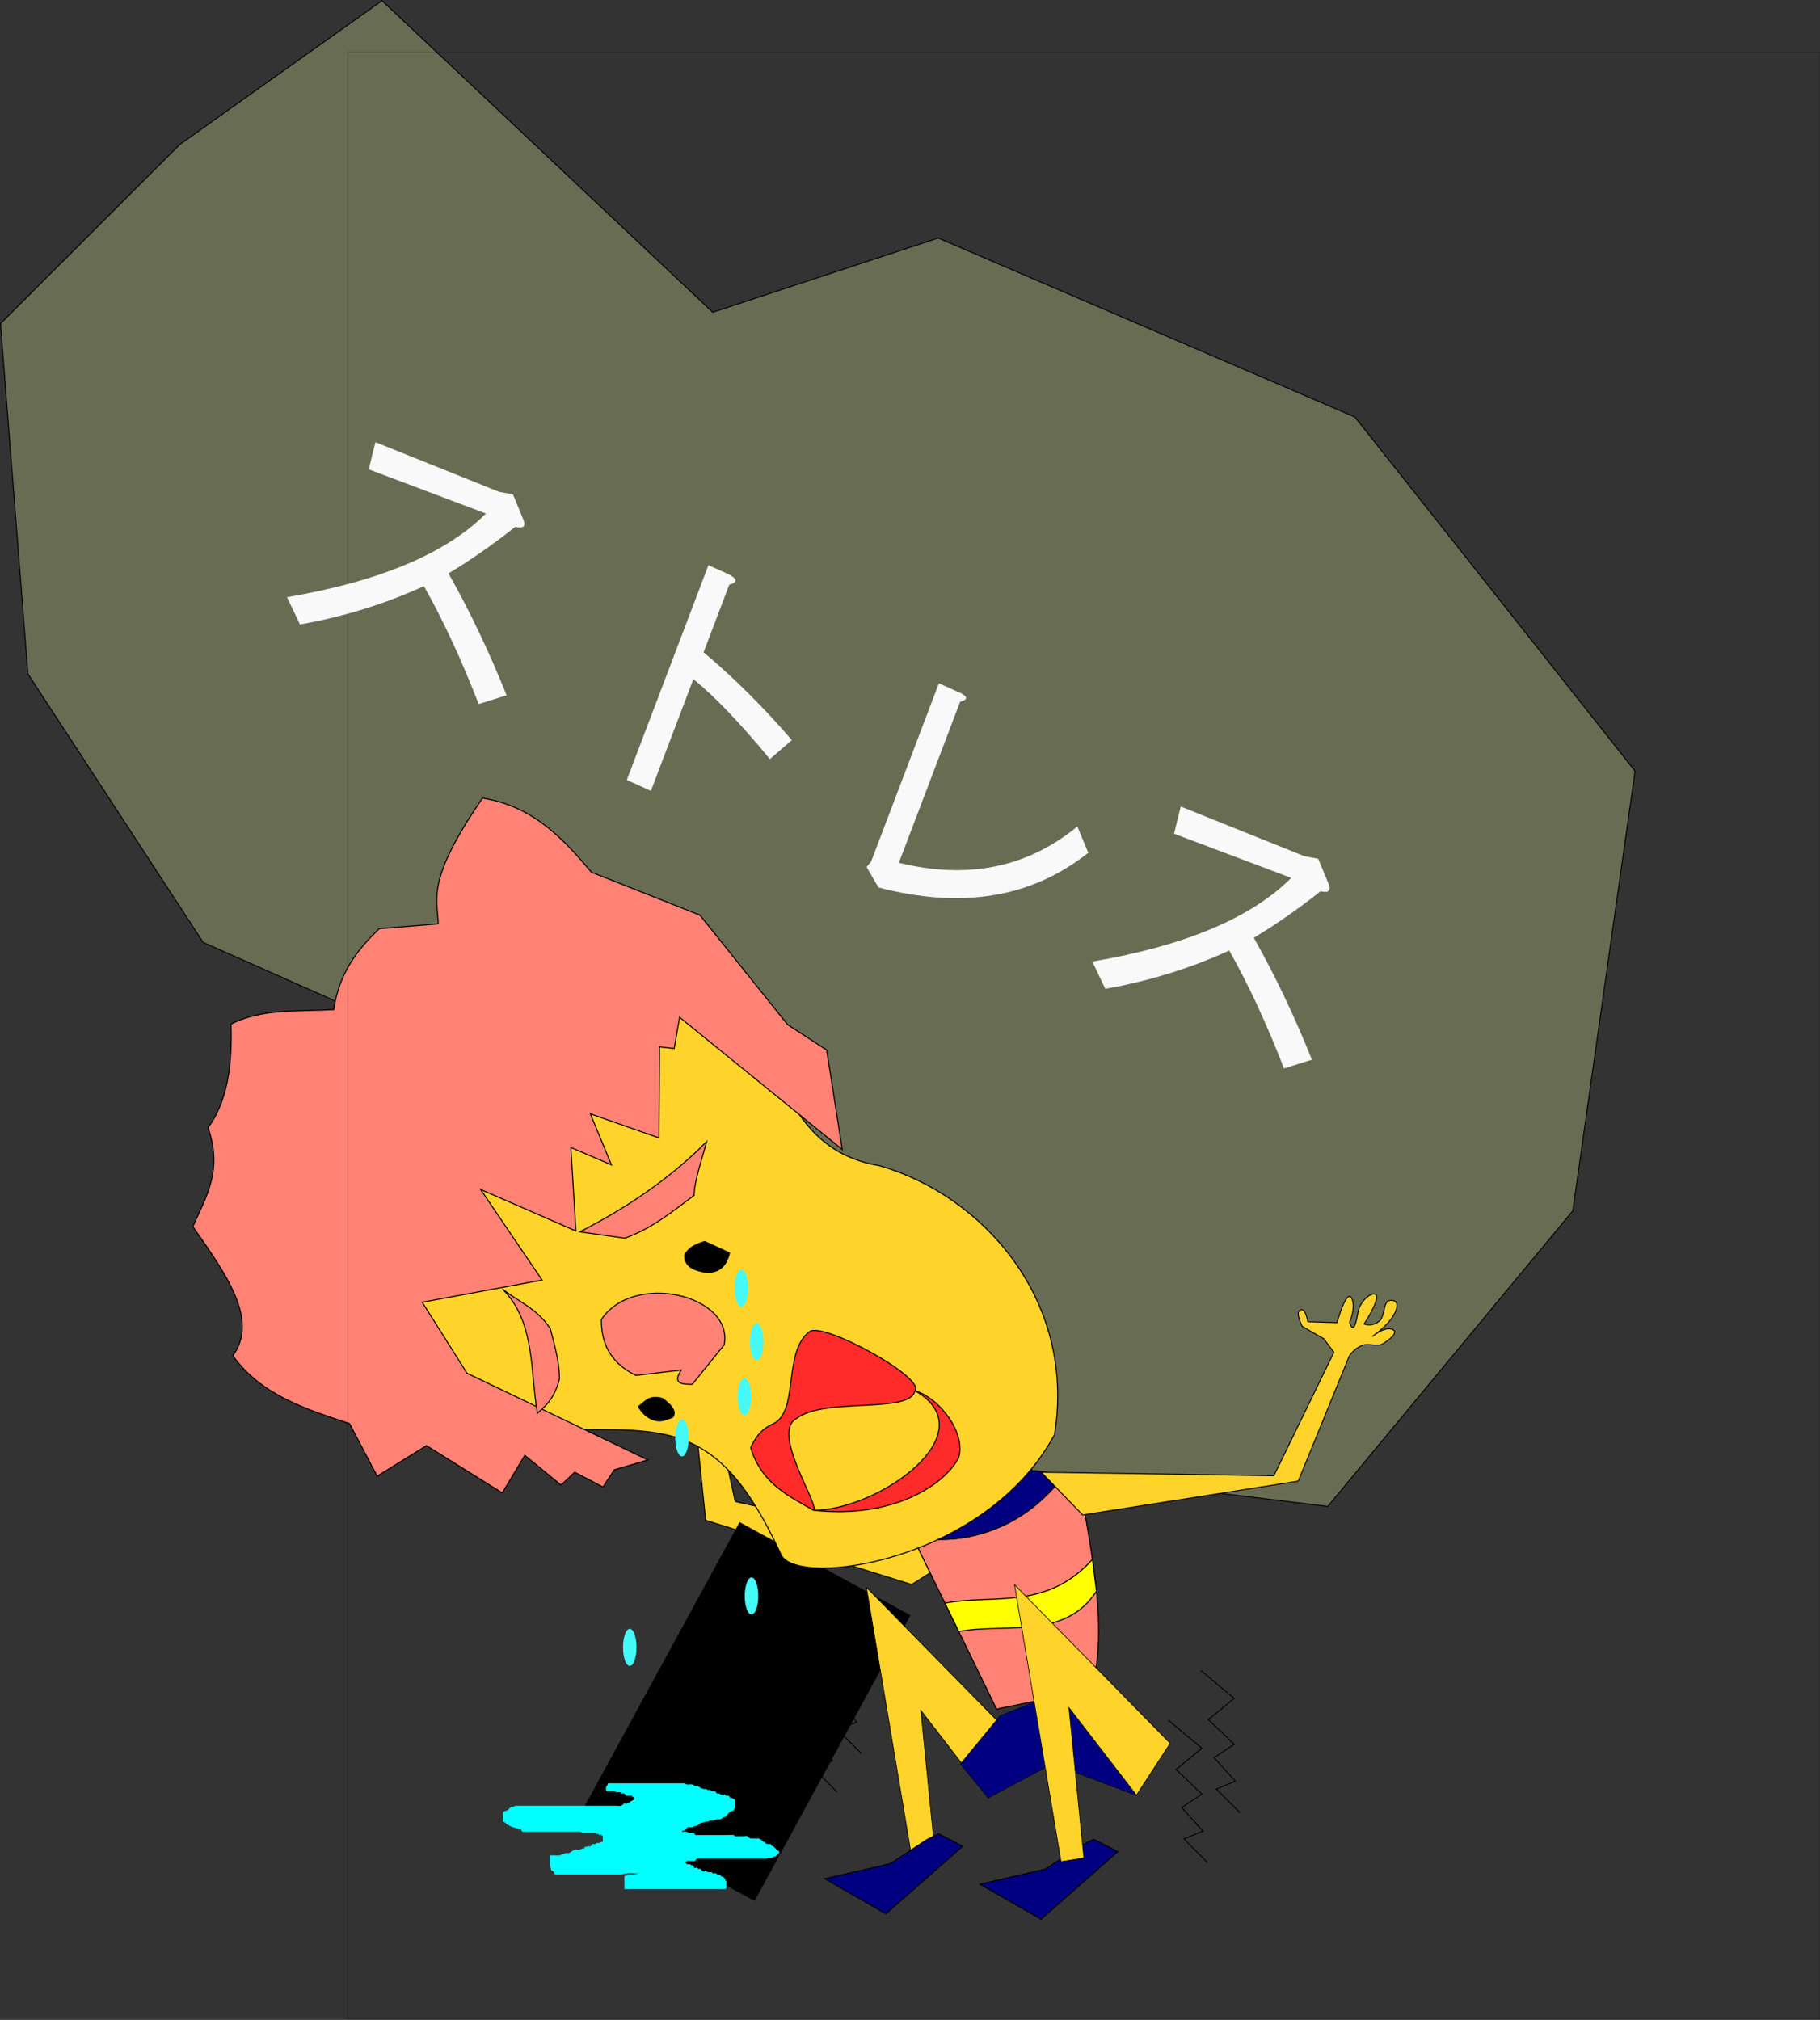
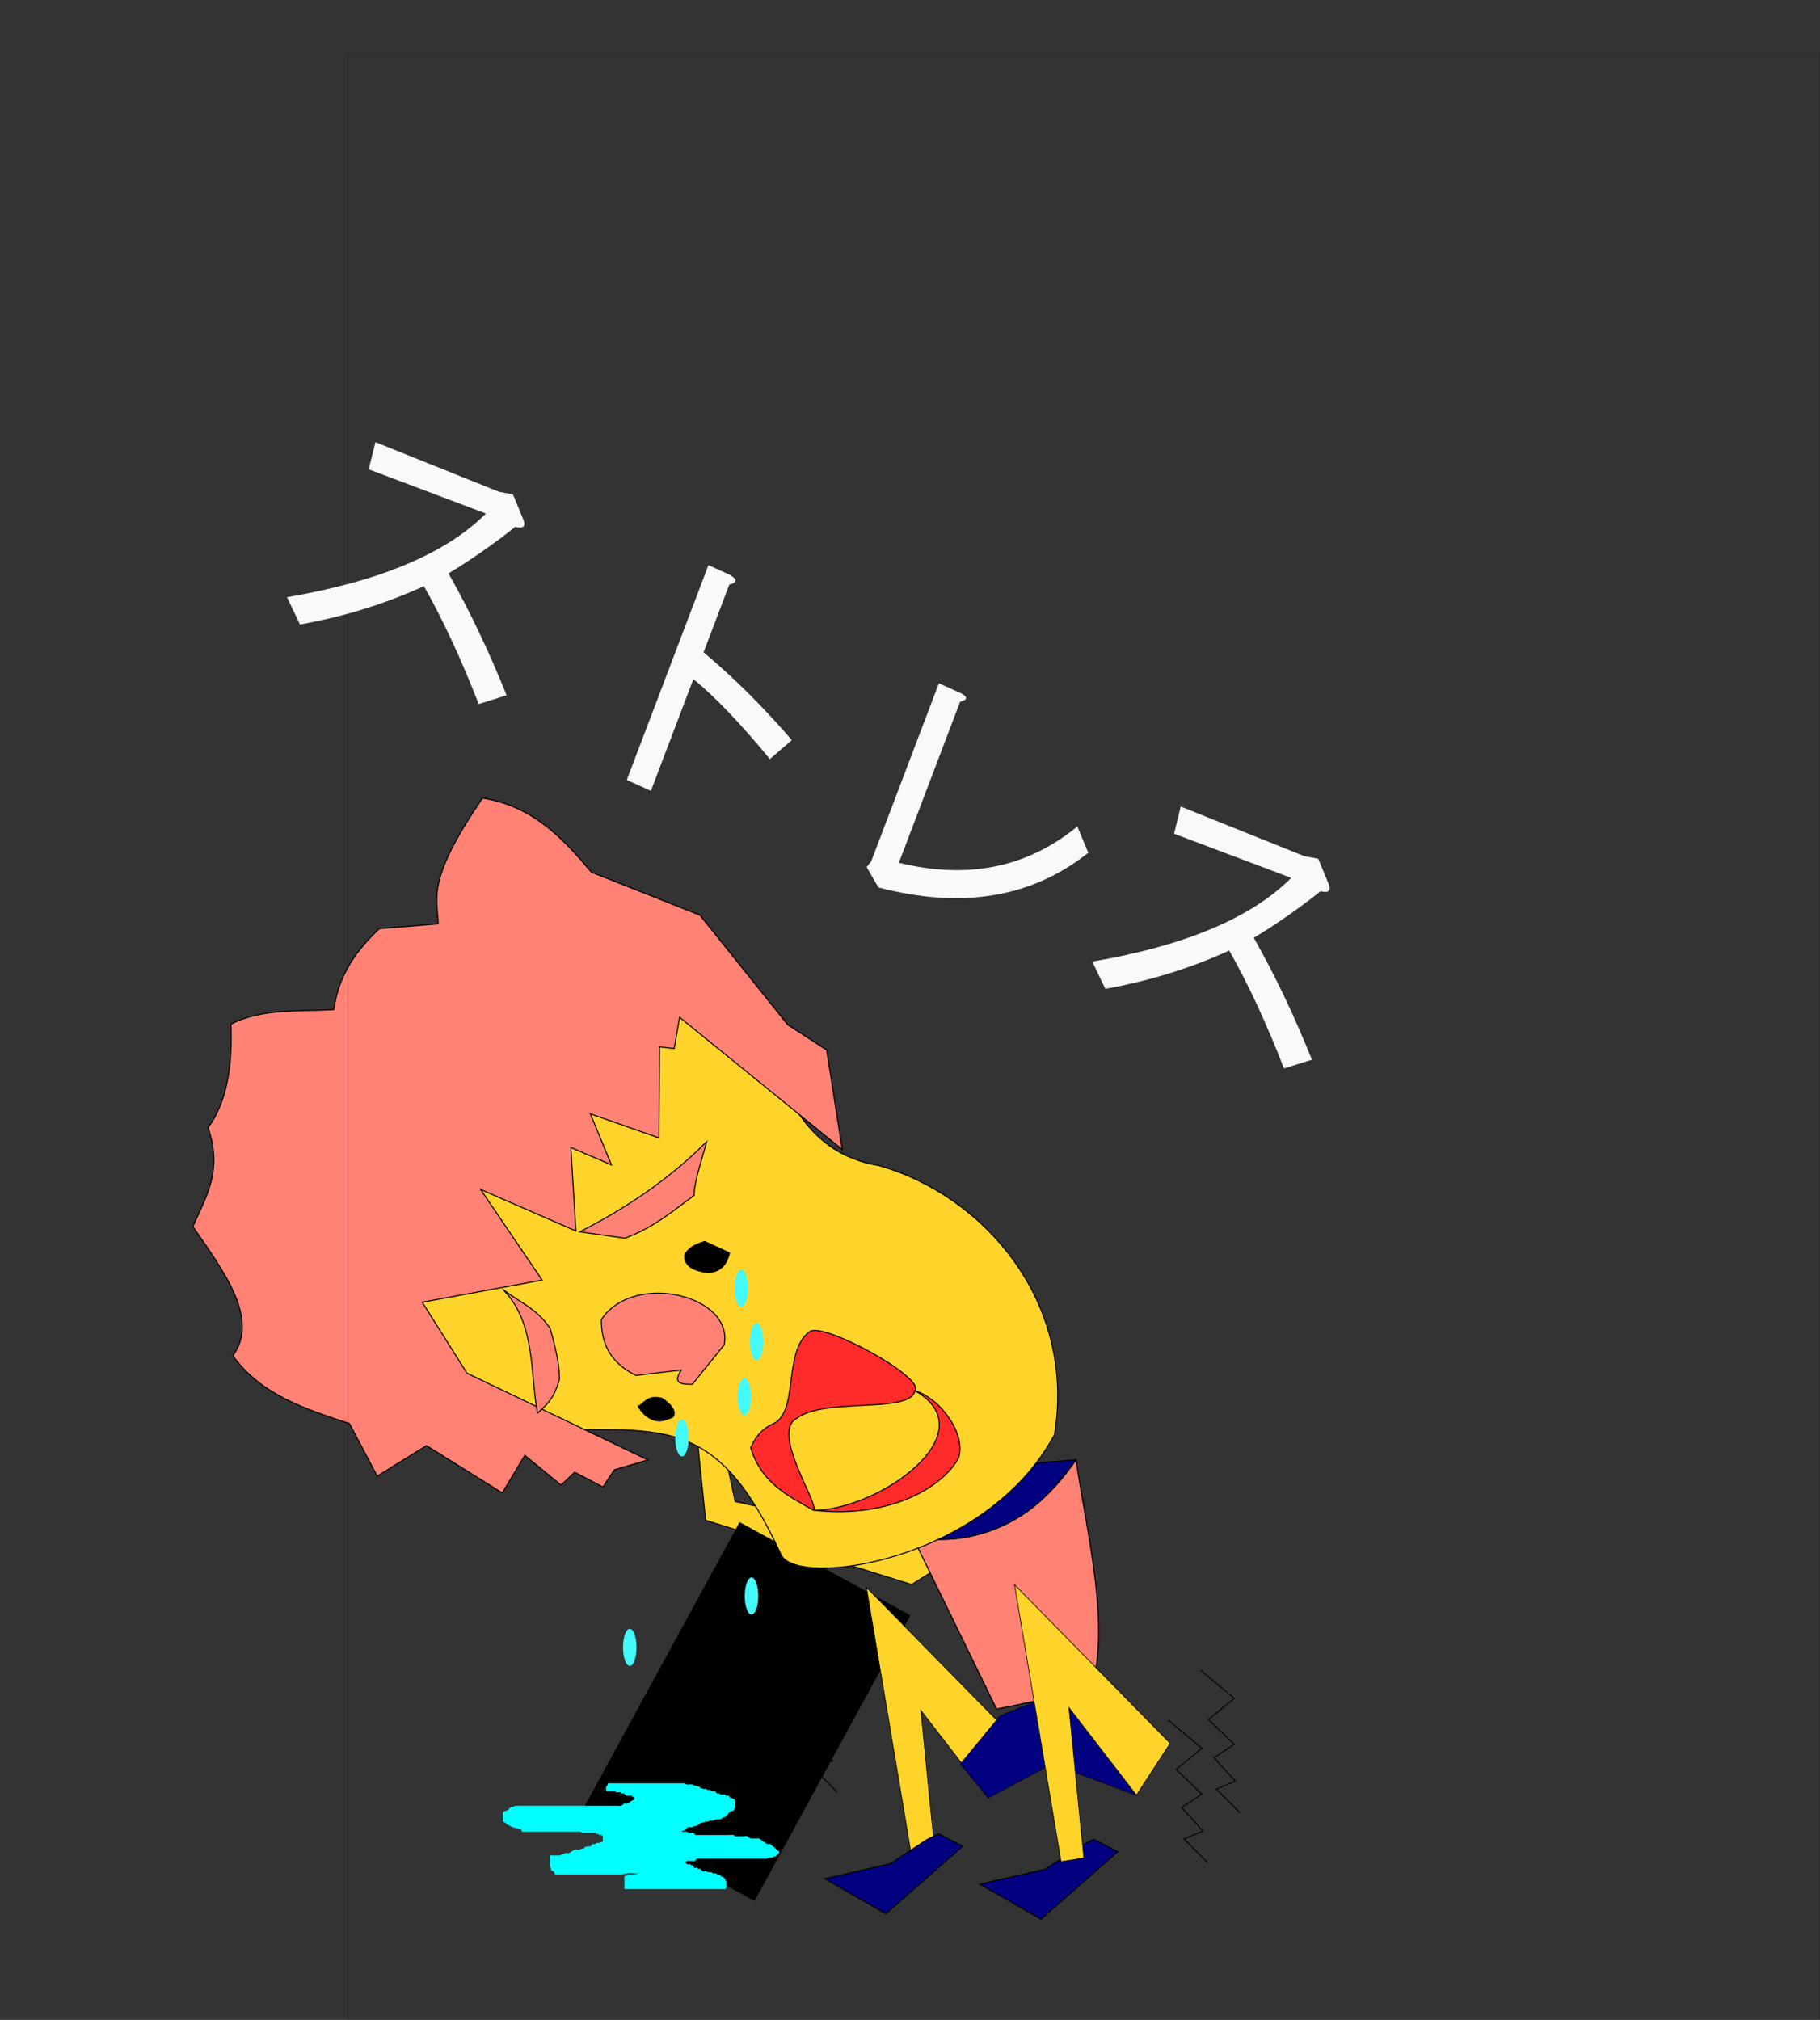
<svg xmlns="http://www.w3.org/2000/svg" xmlns:ns1="http://www.inkscape.org/namespaces/inkscape" xmlns:ns2="http://sodipodi.sourceforge.net/DTD/sodipodi-0.dtd" width="19.418mm" height="21.553mm" viewBox="0 0 19.418 21.553" version="1.1" id="svg1663" ns1:version="0.92.4 (5da689c313, 2019-01-14)" ns2:docname="stress.svg">
  <rect x="0" y="0" width="19.418" height="21.553" fill="#333333" stroke="none" />
  <defs id="defs1657" />
  <ns2:namedview id="base" pagecolor="#ffffff" bordercolor="#666666" borderopacity="1.0" ns1:pageopacity="0.0" ns1:pageshadow="2" ns1:zoom="7.3067751" ns1:cx="27.081923" ns1:cy="37.327811" ns1:document-units="mm" ns1:current-layer="layer1" showgrid="false" fit-margin-top="0" fit-margin-left="0" fit-margin-right="0" fit-margin-bottom="0" ns1:window-width="1920" ns1:window-height="1009" ns1:window-x="-8" ns1:window-y="-8" ns1:window-maximized="1" ns1:snap-global="false" ns1:snap-bbox="true" ns1:object-paths="true" ns1:snap-intersection-paths="true" ns1:snap-page="false" ns1:snap-nodes="true" ns1:snap-bbox-midpoints="true" ns1:snap-object-midpoints="true" ns1:snap-midpoints="true" />
  <g ns1:label="レイヤー 1" ns1:groupmode="layer" id="layer1" transform="translate(78.422,-344.046)">
    <g id="g1858" transform="translate(2.752,0.579)">
      <path ns2:nodetypes="ccccsscscscsccssccccc" ns1:connector-curvature="0" id="path3136-7" d="m -70.911,360.035 -0.536,0.339 -2.198,-0.685 -0.168,-1.633 c 0,0 -0.087,-0.177 -0.211,-0.277 -0.173,-0.139 -0.112,-0.325 -0.004,-0.321 0.085,0.003 0.062,0.271 0.062,0.271 0,0 0.019,-0.473 0.213,-0.382 0.139,0.065 -0.133,0.341 -0.133,0.341 0,0 0.26,-0.342 0.398,-0.27 0.064,0.034 -0.107,0.287 -0.107,0.287 0,0 0.248,-0.231 0.283,-0.207 0.122,0.084 -0.032,0.192 -0.032,0.192 l -0.15,0.021 c 0,0 -0.037,0.003 0.096,0.026 0.13,0.022 0.236,-0.033 0.26,0.006 0.023,0.038 -0.246,0.084 -0.246,0.084 l -0.156,-0.005 -0.103,0.235 0.313,1.432 z" style="fill:#ffd42a;fill-opacity:1;stroke:#000000;stroke-width:0.01px;stroke-linecap:butt;stroke-linejoin:miter;stroke-opacity:1" />
      <g transform="matrix(0.042,-0.01,0.01,0.042,-77.398,351.633)" id="g898">
        <path style="fill:#ff8275;fill-opacity:1;stroke:#000000;stroke-width:0.265px;stroke-linecap:butt;stroke-linejoin:miter;stroke-opacity:1" d="m 90.209,217.772 10.246,45.917 23.907,0.759 c 8.271,-14.57 7.793,-36.248 9.487,-56.163 -13.864,12.714 -28.46,15.194 -43.64,9.487 z" id="path978" ns1:connector-curvature="0" ns2:nodetypes="ccccc" />
-         <path style="fill:#ffff00;fill-opacity:1;stroke:#000000;stroke-width:0.265px;stroke-linecap:butt;stroke-linejoin:miter;stroke-opacity:1" d="m 94.11,235.252 c 12.424,0.687 23.964,7.595 37.987,-2.059 l -0.86,7.865 c -10.425,9.95 -23.429,2.486 -35.429,1.806 z" id="path982" ns1:connector-curvature="0" ns2:nodetypes="ccccc" />
        <path style="fill:#000080;fill-opacity:1;stroke:#000000;stroke-width:0.265px;stroke-linecap:butt;stroke-linejoin:miter;stroke-opacity:1" d="m 90.209,217.772 c 6.096,1.831 11.49,4.098 22.25,2.178 9.633,-1.923 15.477,-6.821 21.39,-11.664 -14.598,-1.944 -29.225,-6.853 -43.64,9.487 z" id="path1629" ns1:connector-curvature="0" ns2:nodetypes="cccc" />
      </g>
      <flowRoot style="font-style:normal;font-weight:normal;line-height:0.01%;font-family:sans-serif;letter-spacing:0px;word-spacing:0px;fill:#000000;fill-opacity:1;stroke:none;stroke-width:1px;stroke-linecap:butt;stroke-linejoin:miter;stroke-opacity:1" id="flowRoot4555" xml:space="preserve" transform="matrix(0.006,-0.011,0.011,0.006,-81.965,358.48)">
        <flowRegion id="flowRegion4557">
          <rect y="655.219" x="-31.429" height="165.714" width="277.143" id="rect4559" />
        </flowRegion>
        <flowPara style="font-size:40px;line-height:1.25" id="flowPara4561"> </flowPara>
      </flowRoot>
-       <path ns2:nodetypes="cccccccccccccc" ns1:connector-curvature="0" id="path1653" d="m -81.169,346.92 0.293,3.738 1.869,2.864 5.233,2.324 1.66,3.072 5.106,0.623 2.615,-3.155 0.664,-4.691 -2.989,-3.778 -4.446,-1.91 -2.406,0.792 -3.528,-3.325 -2.159,1.536 z" style="fill:#676c53;stroke:#000000;stroke-width:0.01;stroke-linecap:butt;stroke-linejoin:miter;stroke-miterlimit:4;stroke-dasharray:none;stroke-opacity:1" />
      <g id="g1672">
        <path style="fill:#ffd42a;fill-opacity:1;stroke:#000000;stroke-width:0.011px;stroke-linecap:butt;stroke-linejoin:miter;stroke-opacity:1" d="m -76.692,358.621 c 0.313,-0.031 0.726,0.081 0.975,0.092 1.527,0.065 2.127,-0.29 2.877,1.344 0.163,0.354 2.181,0.087 2.917,-1.282 0.235,-1.452 -0.788,-2.566 -1.874,-2.871 -1.153,-0.189 -1.042,-1.55 -1.472,-1.268 -0.679,-0.779 -1.354,-1.307 -2.021,-1.22 -0.204,-0.379 -4.967,3.432 -1.402,5.206 z" id="path952" ns1:connector-curvature="0" ns2:nodetypes="cssccccc" />
        <path style="fill:#ff2a2a;fill-opacity:1;stroke:#000000;stroke-width:0.011px;stroke-linecap:butt;stroke-linejoin:miter;stroke-opacity:1" d="m -72.534,357.674 c -0.295,0.211 -0.106,0.876 -0.404,0.991 -0.128,0.062 -0.182,0.154 -0.227,0.249 0.116,0.382 0.401,0.514 0.67,0.668 0.074,-0.045 -0.462,-0.834 -0.178,-0.981 0.301,-0.228 1.211,-0.044 1.261,-0.295 0.112,-0.136 -0.971,-0.734 -1.122,-0.632 z" id="path968" ns1:connector-curvature="0" ns2:nodetypes="ccccccc" />
        <path style="fill:#ff8275;fill-opacity:1;stroke:#000000;stroke-width:0.011px;stroke-linecap:butt;stroke-linejoin:miter;stroke-opacity:1" d="m -74.262,359.045 -0.358,0.105 -0.121,0.184 -0.301,-0.158 -0.146,0.137 -0.387,-0.317 -0.24,0.401 -0.809,-0.505 -0.526,0.326 -0.295,-0.561 c -0.466,-0.155 -0.937,-0.3 -1.245,-0.724 0.283,-0.385 -0.082,-0.883 -0.426,-1.377 0.131,-0.309 0.323,-0.584 0.162,-1.057 0.208,-0.283 0.259,-0.672 0.244,-1.104 0.328,-0.17 0.722,-0.133 1.098,-0.155 0.05,-0.375 0.245,-0.637 0.485,-0.864 l 0.629,-0.051 c -0.012,-0.284 -0.124,-0.472 0.472,-1.342 0.54,0.086 0.858,0.43 1.162,0.791 l 1.158,0.458 0.936,1.169 0.416,0.27 0.166,1.061 -1.735,-1.41 -0.058,0.333 -0.156,-0.017 -0.006,0.971 -0.732,-0.257 0.225,0.545 -0.433,-0.186 0.053,0.891 -1.016,-0.443 0.656,0.967 -1.279,0.236 0.477,0.757 z" id="path1627" ns1:connector-curvature="0" ns2:nodetypes="cccccccccccccccccccccccccccccccccccc" />
        <path style="fill:#ff8275;fill-opacity:1;stroke:#000000;stroke-width:0.011px;stroke-linecap:butt;stroke-linejoin:miter;stroke-opacity:1" d="m -75.44,358.547 c 0.087,-0.081 0.178,-0.147 0.235,-0.366 8.99e-4,-0.167 -0.048,-0.352 -0.098,-0.537 -0.141,-0.216 -0.338,-0.286 -0.509,-0.422 0.352,0.353 0.293,0.879 0.372,1.325 z" id="path954" ns1:connector-curvature="0" ns2:nodetypes="ccccc" />
        <path style="fill:#ff8275;fill-opacity:1;stroke:#000000;stroke-width:0.011px;stroke-linecap:butt;stroke-linejoin:miter;stroke-opacity:1" d="m -74.988,356.611 0.48,0.068 c 0.294,-0.105 0.511,-0.287 0.74,-0.457 0.001,-0.152 0.081,-0.375 0.133,-0.573 -0.408,0.41 -0.867,0.713 -1.353,0.962 z" id="path958" ns1:connector-curvature="0" ns2:nodetypes="ccccc" />
        <path style="fill:#000000;fill-opacity:1;stroke:#000000;stroke-width:0.011px;stroke-linecap:butt;stroke-linejoin:miter;stroke-opacity:1" d="m -74.363,358.474 c 0.054,0.104 0.17,0.176 0.271,0.148 l 0.093,-0.031 c 0.044,-0.051 0.009,-0.119 -0.109,-0.203 -0.147,-0.04 -0.185,0.041 -0.255,0.087 z" id="path960" ns1:connector-curvature="0" ns2:nodetypes="ccccc" />
        <path style="fill:#000000;fill-opacity:1;stroke:#000000;stroke-width:0.011px;stroke-linecap:butt;stroke-linejoin:miter;stroke-opacity:1" d="m -73.389,356.836 -0.266,-0.122 c -0.137,0.039 -0.188,0.092 -0.215,0.148 -0.001,0.12 0.103,0.166 0.247,0.183 0.151,-0.006 0.204,-0.098 0.233,-0.209 z" id="path962" ns1:connector-curvature="0" ns2:nodetypes="ccccc" />
        <path style="fill:#ff8275;fill-opacity:1;stroke:#000000;stroke-width:0.011px;stroke-linecap:butt;stroke-linejoin:miter;stroke-opacity:1" d="m -74.758,357.547 c -0.002,0.246 0.088,0.458 0.368,0.596 l 0.485,-0.057 c -0.099,0.146 0.004,0.152 0.118,0.152 l 0.34,-0.422 c 0.102,-0.533 -0.971,-0.784 -1.311,-0.269 z" id="path964" ns1:connector-curvature="0" ns2:nodetypes="cccccc" />
        <path style="fill:#ff2a2a;fill-opacity:1;stroke:#000000;stroke-width:0.011px;stroke-linecap:butt;stroke-linejoin:miter;stroke-opacity:1" d="m -72.495,359.582 c 0.843,0.094 1.396,-0.267 1.549,-0.56 0.08,-0.252 -0.188,-0.629 -0.466,-0.716 0.783,0.451 -0.39,1.278 -1.083,1.276 z" id="path970" ns1:connector-curvature="0" ns2:nodetypes="cccc" />
      </g>
      <path ns1:connector-curvature="0" id="path3065" d="m -70.269,362.098 -1.661,-1.693 0.496,2.955 0.244,-0.039 -0.159,-1.604 0.72,0.934 z" style="fill:#ffd42a;fill-opacity:1;stroke:#000000;stroke-width:0.007px;stroke-linecap:butt;stroke-linejoin:miter;stroke-opacity:1" />
      <path ns1:connector-curvature="0" id="path3071-0" d="m -70.02,363.411 -0.699,0.161 0.652,0.374 0.819,-0.721 -0.257,-0.133 -0.128,0.064 z" style="fill:#000080;fill-opacity:1;stroke:#000000;stroke-width:0.011px;stroke-linecap:butt;stroke-linejoin:miter;stroke-opacity:1" />
      <path ns2:nodetypes="cccccccc" ns1:connector-curvature="0" id="path3138" d="m -70.504,361.775 -0.423,0.514 0.296,0.363 0.684,-0.364 0.895,0.335 0.361,-0.554 -1.106,-0.579 z" style="fill:#000080;fill-opacity:1;stroke:#000000;stroke-width:0.006px;stroke-linecap:butt;stroke-linejoin:miter;stroke-opacity:1" />
      <rect y="344.021" x="-77.463" height="20.994" width="15.702" id="rect3554" style="opacity:0.14;fill:none;fill-opacity:1;fill-rule:evenodd;stroke:#000000;stroke-width:0.01;stroke-linecap:round;stroke-linejoin:round;stroke-miterlimit:4;stroke-dasharray:none;stroke-dashoffset:0;stroke-opacity:1" />
      <path ns1:connector-curvature="0" id="path3065-5" d="m -68.689,362.069 -1.661,-1.693 0.496,2.955 0.244,-0.039 -0.159,-1.604 0.72,0.934 z" style="fill:#ffd42a;fill-opacity:1;stroke:#000000;stroke-width:0.007px;stroke-linecap:butt;stroke-linejoin:miter;stroke-opacity:1" />
      <path ns1:connector-curvature="0" id="path3071-0-1" d="m -71.675,363.353 -0.699,0.161 0.652,0.374 0.819,-0.721 -0.257,-0.133 -0.128,0.064 z" style="fill:#000080;fill-opacity:1;stroke:#000000;stroke-width:0.011px;stroke-linecap:butt;stroke-linejoin:miter;stroke-opacity:1" />
-       <path ns2:nodetypes="ccccssscssscsscsccsccccc" ns1:connector-curvature="0" id="path3136-7-7" d="m -70.064,359.176 0.441,0.456 2.3,-0.361 0.545,-1.335 c 0,0 0.051,-0.084 0.145,-0.116 0.06,-0.021 0.154,0.018 0.209,-0.013 0.073,-0.042 0.195,-0.138 0.089,-0.16 -0.084,-0.017 -0.197,0.081 -0.197,0.081 0,0 0.136,-0.097 0.206,-0.195 0.075,-0.105 0.082,-0.21 -0.027,-0.188 -0.062,0.013 -0.045,0.175 -0.107,0.221 -0.089,0.065 -0.16,0.028 -0.16,0.028 0,0 0.233,-0.356 0.083,-0.317 -0.037,0.01 -0.132,0.084 -0.151,0.205 -0.044,0.27 -0.087,0.093 -0.087,0.093 0,0 0.067,-0.151 0.025,-0.249 -0.055,-0.126 -0.159,0.254 -0.159,0.254 l -0.312,-0.01 c 0,0 -0.028,-0.18 -0.093,-0.115 -0.032,0.031 0.033,0.164 0.033,0.164 l 0.23,0.132 0.109,0.145 -0.641,1.318 z" style="fill:#ffd42a;fill-opacity:1;stroke:#000000;stroke-width:0.01px;stroke-linecap:butt;stroke-linejoin:miter;stroke-opacity:1" />
      <g id="flowRoot1655" style="font-style:normal;font-weight:normal;font-size:5.333px;line-height:1.25;font-family:sans-serif;letter-spacing:0px;word-spacing:0px;fill:#f9f9f9;fill-opacity:1;stroke:none" transform="matrix(0.537,0.243,-0.209,0.55,-118.906,341.132)" aria-label="ストレス">
        <path id="path1806" d="m 72.662,-16.734 q 0.896,0.688 1.771,1.583 l -0.417,0.354 q -0.875,-0.917 -1.688,-1.542 -0.812,0.875 -1.854,1.563 l -0.396,-0.354 q 2.208,-1.438 2.833,-2.875 l -2.271,0.146 -0.062,-0.5 2.417,-0.104 0.25,-0.062 0.333,0.333 q 0.146,0.146 -0.083,0.188 -0.396,0.688 -0.833,1.271 z" ns1:connector-curvature="0" />
        <path id="path1808" d="m 77.495,-17.338 q 1.021,0.292 2.062,0.792 l -0.25,0.479 q -1.104,-0.562 -1.812,-0.75 v 2.167 h -0.479 v -4.167 h 0.417 q 0.25,0.021 0.062,0.167 z" ns1:connector-curvature="0" />
        <path id="path1810" d="m 82.162,-15.317 q 1.917,-0.354 2.792,-1.938 l 0.354,0.354 q -1,1.75 -3.333,2.146 l -0.333,-0.25 0.042,-0.125 v -3.458 h 0.458 q 0.188,0.021 0.021,0.146 z" ns1:connector-curvature="0" />
        <path id="path1812" d="m 88.662,-16.734 q 0.896,0.688 1.771,1.583 l -0.417,0.354 q -0.875,-0.917 -1.688,-1.542 -0.812,0.875 -1.854,1.563 l -0.396,-0.354 q 2.208,-1.438 2.833,-2.875 l -2.271,0.146 -0.062,-0.5 2.417,-0.104 0.25,-0.062 0.333,0.333 q 0.146,0.146 -0.083,0.188 -0.396,0.688 -0.833,1.271 z" ns1:connector-curvature="0" />
      </g>
      <ellipse ry="0.198" rx="0.072" cy="357.784" cx="-73.101" id="path1674" style="opacity:1;fill:#46f9f9;fill-opacity:1;fill-rule:evenodd;stroke:none;stroke-width:0.008;stroke-linecap:round;stroke-linejoin:round;stroke-miterlimit:4;stroke-dasharray:none;stroke-dashoffset:0;stroke-opacity:1" />
      <ellipse ry="0.198" rx="0.072" cy="357.212" cx="-73.265" id="path1674-6" style="opacity:1;fill:#46f9f9;fill-opacity:1;fill-rule:evenodd;stroke:none;stroke-width:0.008;stroke-linecap:round;stroke-linejoin:round;stroke-miterlimit:4;stroke-dasharray:none;stroke-dashoffset:0;stroke-opacity:1" />
      <ellipse ry="0.198" rx="0.072" cy="358.809" cx="-73.898" id="path1674-3" style="opacity:1;fill:#46f9f9;fill-opacity:1;fill-rule:evenodd;stroke:none;stroke-width:0.008;stroke-linecap:round;stroke-linejoin:round;stroke-miterlimit:4;stroke-dasharray:none;stroke-dashoffset:0;stroke-opacity:1" />
      <ellipse ry="0.198" rx="0.072" cy="358.37" cx="-73.232" id="path1674-1" style="opacity:1;fill:#46f9f9;fill-opacity:1;fill-rule:evenodd;stroke:none;stroke-width:0.008;stroke-linecap:round;stroke-linejoin:round;stroke-miterlimit:4;stroke-dasharray:none;stroke-dashoffset:0;stroke-opacity:1" />
      <ellipse ry="0.198" rx="0.072" cy="361.045" cx="-74.455" id="path1674-14" style="opacity:1;fill:#46f9f9;fill-opacity:1;fill-rule:evenodd;stroke:none;stroke-width:0.008;stroke-linecap:round;stroke-linejoin:round;stroke-miterlimit:4;stroke-dasharray:none;stroke-dashoffset:0;stroke-opacity:1" />
      <ellipse ry="0.198" rx="0.072" cy="360.497" cx="-73.156" id="path1674-8" style="opacity:1;fill:#46f9f9;fill-opacity:1;fill-rule:evenodd;stroke:none;stroke-width:0.008;stroke-linecap:round;stroke-linejoin:round;stroke-miterlimit:4;stroke-dasharray:none;stroke-dashoffset:0;stroke-opacity:1" />
      <path ns1:connector-curvature="0" id="path1719" d="m -74.363,363.456 c -0.039,0.006 -0.08,-0.005 -0.119,0 -0.02,0.003 -0.04,0.009 -0.06,0.012 -0.012,10e-4 -0.024,0 -0.036,0 -0.024,0 -0.048,0 -0.072,0 -0.06,0 -0.119,0 -0.179,0 -0.131,0 -0.263,0 -0.394,0 -0.015,0 -0.028,0.005 -0.036,-0.012 -0.002,-0.004 0.003,-0.009 0,-0.012 -0.01,-0.01 -0.026,-0.014 -0.036,-0.024 -0.003,-0.003 9.66e-4,-0.008 0,-0.012 -0.003,-0.012 -0.009,-0.024 -0.012,-0.036 -0.003,-0.01 0,-0.047 0,-0.06 0,-0.007 -0.002,-0.046 0,-0.048 0.003,-0.003 0.008,0 0.012,0 0.004,0 0.008,0 0.012,0 0.017,0 0.071,0.002 0.084,0 0.009,-0.002 0.015,-0.009 0.024,-0.012 0.004,-10e-4 0.008,0.001 0.012,0 0.008,-0.003 0.015,-0.01 0.024,-0.012 0.008,-0.002 0.016,0 0.024,0 0.004,0 0.008,0.002 0.012,0 0.021,-0.01 0.038,-0.027 0.06,-0.036 0.015,-0.006 0.032,0.003 0.048,0 0.012,-0.002 0.024,-0.009 0.036,-0.012 0.004,-9.5e-4 0.008,0.002 0.012,0 0.047,-0.024 -0.053,-0.004 0.048,-0.024 0.008,-0.002 0.017,0.004 0.024,0 0.01,-0.005 0.014,-0.019 0.024,-0.024 0.007,-0.004 0.016,0.003 0.024,0 0.044,-0.015 -0.015,-0.012 0.024,-0.012 0.047,0 0.001,0.004 0.048,-0.012 0.004,-10e-4 0.009,0.003 0.012,0 3.97e-4,-3.9e-4 0,-0.033 0,-0.036 0,-0.004 0,-0.008 0,-0.012 0,-0.004 0.003,-0.009 0,-0.012 -0.047,-0.047 -0.006,0.003 -0.036,-0.012 -0.005,-0.003 -0.007,-0.009 -0.012,-0.012 -0.007,-0.004 -0.018,0.006 -0.024,0 -0.003,-0.003 0.003,-0.009 0,-0.012 -0.003,-0.003 -0.008,0 -0.012,0 -0.008,0 -0.016,0 -0.024,0 -0.024,0 -0.048,0 -0.072,0 -0.008,0 -0.029,0.002 -0.036,0 -0.008,-0.003 -0.015,-0.009 -0.024,-0.012 -0.006,-0.002 -0.044,0 -0.048,0 -0.04,0 -0.08,0 -0.119,0 -0.107,0 -0.215,0 -0.322,0 -0.036,0 -0.072,0 -0.107,0 -0.004,0 -0.008,0 -0.012,0 -0.004,0 -0.009,0.003 -0.012,0 -0.006,-0.006 -0.006,-0.018 -0.012,-0.024 -0.006,-0.006 -0.017,0.004 -0.024,0 -0.023,-0.023 -4.55e-4,-0.006 -0.024,-0.012 -0.012,-0.003 -0.024,-0.009 -0.036,-0.012 -0.004,-9.5e-4 -0.008,0.002 -0.012,0 -0.005,-0.003 -0.007,-0.009 -0.012,-0.012 -0.004,-0.002 -0.008,0.002 -0.012,0 -0.005,-0.003 -0.007,-0.009 -0.012,-0.012 -0.004,-0.002 -0.008,0.002 -0.012,0 -0.01,-0.005 -0.015,-0.018 -0.024,-0.024 -0.007,-0.005 -0.018,-0.006 -0.024,-0.012 -0.003,-0.003 0,-0.008 0,-0.012 0,-0.02 0,-0.04 0,-0.06 0,-0.008 -0.003,-0.016 0,-0.024 0.005,-0.017 0.041,-0.02 0.048,-0.024 0.01,-0.006 0.015,-0.017 0.024,-0.024 0.048,-0.036 0.006,-0.002 0.036,-0.012 0.008,-0.003 0.015,-0.01 0.024,-0.012 0.008,-0.002 0.016,0 0.024,0 0.008,0 0.016,0 0.024,0 0.247,0 0.494,0 0.74,0 0.076,0 0.151,0 0.227,0 0.024,0 0.048,0 0.072,0 0.012,0 0.025,0.004 0.036,0 0.074,-0.029 -0.019,-0.024 0.048,-0.024 0.004,0 0.008,0 0.012,0 0.004,0 0.008,0.002 0.012,0 0.005,-0.003 0.007,-0.009 0.012,-0.012 0.004,-0.002 0.008,0 0.012,0 0.004,-0.004 0.007,-0.009 0.012,-0.012 0.011,-0.007 0.029,-0.01 0.036,-0.024 0.005,-0.01 -0.004,-0.02 -0.012,-0.024 -0.004,-0.002 -0.009,0.003 -0.012,0 -0.003,-0.003 0.003,-0.009 0,-0.012 -0.002,-0.002 -0.055,0.003 -0.06,0 -0.009,-0.006 -0.015,-0.018 -0.024,-0.024 -0.004,-0.003 -0.033,0.003 -0.036,0 -0.003,-0.003 0.004,-0.011 0,-0.012 -0.011,-0.004 -0.024,0 -0.036,0 -0.004,0 -0.008,0.002 -0.012,0 -0.005,-0.003 -0.007,-0.01 -0.012,-0.012 -0.006,-0.002 -0.063,0 -0.072,0 -0.004,0 -0.008,0.002 -0.012,0 -0.005,-0.003 -0.009,-0.007 -0.012,-0.012 -3.17e-4,-6.3e-4 -3.17e-4,-0.035 0,-0.036 0.003,-0.005 0.009,-0.007 0.012,-0.012 0.005,-0.007 0.006,-0.018 0.012,-0.024 0.003,-0.003 0.008,0 0.012,0 0.004,0 0.008,0 0.012,0 0.032,0 0.064,0 0.096,0 0.227,0 0.454,0 0.681,0 0.079,0 -0.017,-0.006 0.036,0.012 0.008,0.003 0.016,0 0.024,0 0.012,0 0.024,-0.002 0.036,0 0.009,0.002 0.015,0.009 0.024,0.012 0.016,0.005 0.033,0.006 0.048,0.012 0.005,0.002 0.008,0.008 0.012,0.012 0.012,0.004 0.023,0.009 0.036,0.012 0.008,0.002 0.016,0 0.024,0 0.008,0.004 0.015,0.009 0.024,0.012 0.008,0.003 0.017,-0.004 0.024,0 0.005,0.003 0.007,0.01 0.012,0.012 0.008,0.003 0.016,0 0.024,0 0.004,0 0.008,-0.002 0.012,0 0.01,0.005 0.014,0.019 0.024,0.024 0.013,0.006 0.011,-0.006 0.024,0 0.005,0.003 0.007,0.01 0.012,0.012 0.005,0.002 0.042,-0.003 0.048,0 0.005,0.003 0.007,0.01 0.012,0.012 0.008,0.003 0.017,-0.004 0.024,0 0.01,0.005 0.015,0.018 0.024,0.024 0.003,0.002 0.008,-10e-4 0.012,0 0.005,0.002 0.032,0.014 0.036,0.024 0.001,0.004 1.28e-4,0.083 0,0.084 -0.003,0.005 -0.009,0.007 -0.012,0.012 -0.002,0.004 0.003,0.01 0,0.012 -0.01,0.007 -0.025,0.005 -0.036,0.012 -0.021,0.013 -0.039,0.046 -0.06,0.06 -0.003,0.002 -0.008,-0.002 -0.012,0 -0.013,0.006 -0.023,0.018 -0.036,0.024 -0.004,0.002 -0.008,0 -0.012,0 -0.008,0 -0.016,-0.001 -0.024,0 -0.016,0.003 -0.032,0.009 -0.048,0.012 -0.008,0.002 -0.016,-0.003 -0.024,0 -0.008,0.003 -0.015,0.009 -0.024,0.012 -0.008,0.003 -0.016,-0.002 -0.024,0 -0.012,0.003 -0.024,0.009 -0.036,0.012 -0.004,9.5e-4 -0.008,-0.002 -0.012,0 -0.027,0.014 -0.033,0.027 -0.06,0.036 -0.004,10e-4 -0.008,-10e-4 -0.012,0 -0.041,0.014 -0.009,0.012 -0.036,0.012 -0.012,0 -0.024,-0.003 -0.036,0 -0.005,10e-4 -0.008,0.008 -0.012,0.012 -0.008,0.008 -0.015,0.018 -0.024,0.024 -0.007,0.005 -0.024,-0.01 -0.024,0.012 0,0.004 0.008,0 0.012,0 0.012,0 0.024,-0.002 0.036,0 0.009,0.002 0.015,0.01 0.024,0.012 0.012,0.002 0.024,0 0.036,0 0.004,0 0.009,-0.002 0.012,0 0.009,0.006 0.014,0.019 0.024,0.024 0.007,0.004 0.016,0 0.024,0 0.02,0 0.04,0 0.06,0 0.076,0 0.151,0 0.227,0 0.016,0 0.09,-0.003 0.096,0 0.005,0.003 0.007,0.01 0.012,0.012 0.008,0.003 0.016,0 0.024,0 0.024,0 0.048,0 0.072,0 0.012,0 0.024,-0.004 0.036,0 0.005,0.002 0.007,0.009 0.012,0.012 0.007,0.005 0.015,0.009 0.024,0.012 0.004,10e-4 0.008,0 0.012,0 0.016,0 0.032,0 0.048,0 0.008,0 0.016,-0.002 0.024,0 0.019,0.005 0.024,0.012 0.036,0.024 0.004,0.004 0.007,0.009 0.012,0.012 0.004,0.002 0.008,-0.002 0.012,0 0.055,0.027 -0.051,-0.005 0.036,0.024 0.005,0.002 0.034,-0.002 0.036,0 0.003,0.003 -0.003,0.009 0,0.012 0.006,0.006 0.016,0.007 0.024,0.012 0.01,0.007 0.026,0.026 0.036,0.036 0.004,0.004 0.007,0.009 0.012,0.012 0.004,0.002 0.01,-0.004 0.012,0 0.01,0.02 -0.001,0.025 -0.012,0.036 -0.004,0.004 -0.008,0.008 -0.012,0.012 -0.004,0.004 -0.007,0.009 -0.012,0.012 -0.004,0.002 -0.008,-0.001 -0.012,0 -0.008,0.003 -0.015,0.01 -0.024,0.012 -0.008,0.002 -0.016,-0.002 -0.024,0 -0.012,0.002 -0.024,0.009 -0.036,0.012 -0.004,9.5e-4 -0.008,0 -0.012,0 -0.008,0 -0.016,0 -0.024,0 -0.163,0 -0.326,0 -0.49,0 -0.052,0 -0.103,0 -0.155,0 -0.009,0 -0.056,-0.002 -0.06,0 -0.01,0.005 -0.014,0.019 -0.024,0.024 -0.007,0.004 -0.016,0 -0.024,0 -0.011,0 -0.053,-0.002 -0.06,0 -0.005,0.002 -0.009,0.007 -0.012,0.012 -0.002,0.004 -0.003,0.009 0,0.012 0.022,0.022 0.035,0.006 0.048,0.012 0.04,0.04 -0.011,-0.006 0.024,0.012 0.005,0.003 0.007,0.009 0.012,0.012 0.006,0.026 0.025,0.006 0.036,0.012 0.005,0.003 0.007,0.009 0.012,0.012 0.007,0.004 0.017,-0.004 0.024,0 0.009,0.006 0.014,0.019 0.024,0.024 0.024,0.012 0.018,-0.006 0.036,0 0.008,0.003 0.015,0.01 0.024,0.012 0.008,0.002 0.016,0 0.024,0 0.004,0 0.008,-0.002 0.012,0 0.005,0.003 0.007,0.01 0.012,0.012 0.008,0.003 0.016,0 0.024,0 0.004,0 0.008,-0.002 0.012,0 0.005,0.003 0.007,0.009 0.012,0.012 0.004,0.002 0.008,-10e-4 0.012,0 0.086,0.029 -0.019,-0.003 0.036,0.024 0.004,0.002 0.008,-0.002 0.012,0 0.005,0.003 0.008,0.008 0.012,0.012 0.004,0.004 0.009,0.007 0.012,0.012 0.002,0.004 -0.002,0.008 0,0.012 0.003,0.005 0.009,0.007 0.012,0.012 0.002,0.004 0,0.04 0,0.048 0,0.013 0.005,0.03 -0.012,0.036 -0.005,0.002 -0.081,0 -0.084,0 -0.068,0 -0.135,0 -0.203,0 -0.211,0 -0.422,0 -0.633,0 -0.048,0 -0.096,0 -0.143,0 -0.004,0 -0.009,0.003 -0.012,0 -5.29e-4,-5.3e-4 0,-0.054 0,-0.06 0,-0.011 -0.002,-0.068 0,-0.072 0.013,-0.026 0.007,-0.004 0.024,-0.012 0.005,-0.003 0.007,-0.009 0.012,-0.012 0.007,-0.003 0.058,0.003 0.072,0 0.016,-0.003 0.032,-0.008 0.048,-0.012 z" style="fill:#00ffff;fill-opacity:1;stroke:none;stroke-width:0.01;stroke-linecap:butt;stroke-linejoin:miter;stroke-miterlimit:4;stroke-dasharray:none;stroke-opacity:1" />
-       <path ns1:connector-curvature="0" id="path1771" d="m -72.402,360.659 0.358,0.299 -0.275,0.227 0.275,0.263 -0.215,0.143 0.227,0.251 -0.203,0.084 0.251,0.251" style="fill:none;stroke:#000000;stroke-width:0.01;stroke-linecap:butt;stroke-linejoin:miter;stroke-miterlimit:4;stroke-dasharray:none;stroke-opacity:1" />
      <path ns1:connector-curvature="0" id="path1771-0" d="m -72.659,361.072 0.358,0.299 -0.275,0.227 0.275,0.263 -0.215,0.143 0.227,0.251 -0.203,0.084 0.251,0.251" style="fill:none;stroke:#000000;stroke-width:0.01;stroke-linecap:butt;stroke-linejoin:miter;stroke-miterlimit:4;stroke-dasharray:none;stroke-opacity:1" />
      <path ns1:connector-curvature="0" id="path1771-2" d="m -68.709,361.822 0.358,0.299 -0.275,0.227 0.275,0.263 -0.215,0.143 0.227,0.251 -0.203,0.084 0.251,0.251" style="fill:none;stroke:#000000;stroke-width:0.01;stroke-linecap:butt;stroke-linejoin:miter;stroke-miterlimit:4;stroke-dasharray:none;stroke-opacity:1" />
      <path ns1:connector-curvature="0" id="path1771-5" d="m -68.364,361.29 0.358,0.299 -0.275,0.227 0.275,0.263 -0.215,0.143 0.227,0.251 -0.203,0.084 0.251,0.251" style="fill:none;stroke:#000000;stroke-width:0.01;stroke-linecap:butt;stroke-linejoin:miter;stroke-miterlimit:4;stroke-dasharray:none;stroke-opacity:1" />
    </g>
  </g>
</svg>